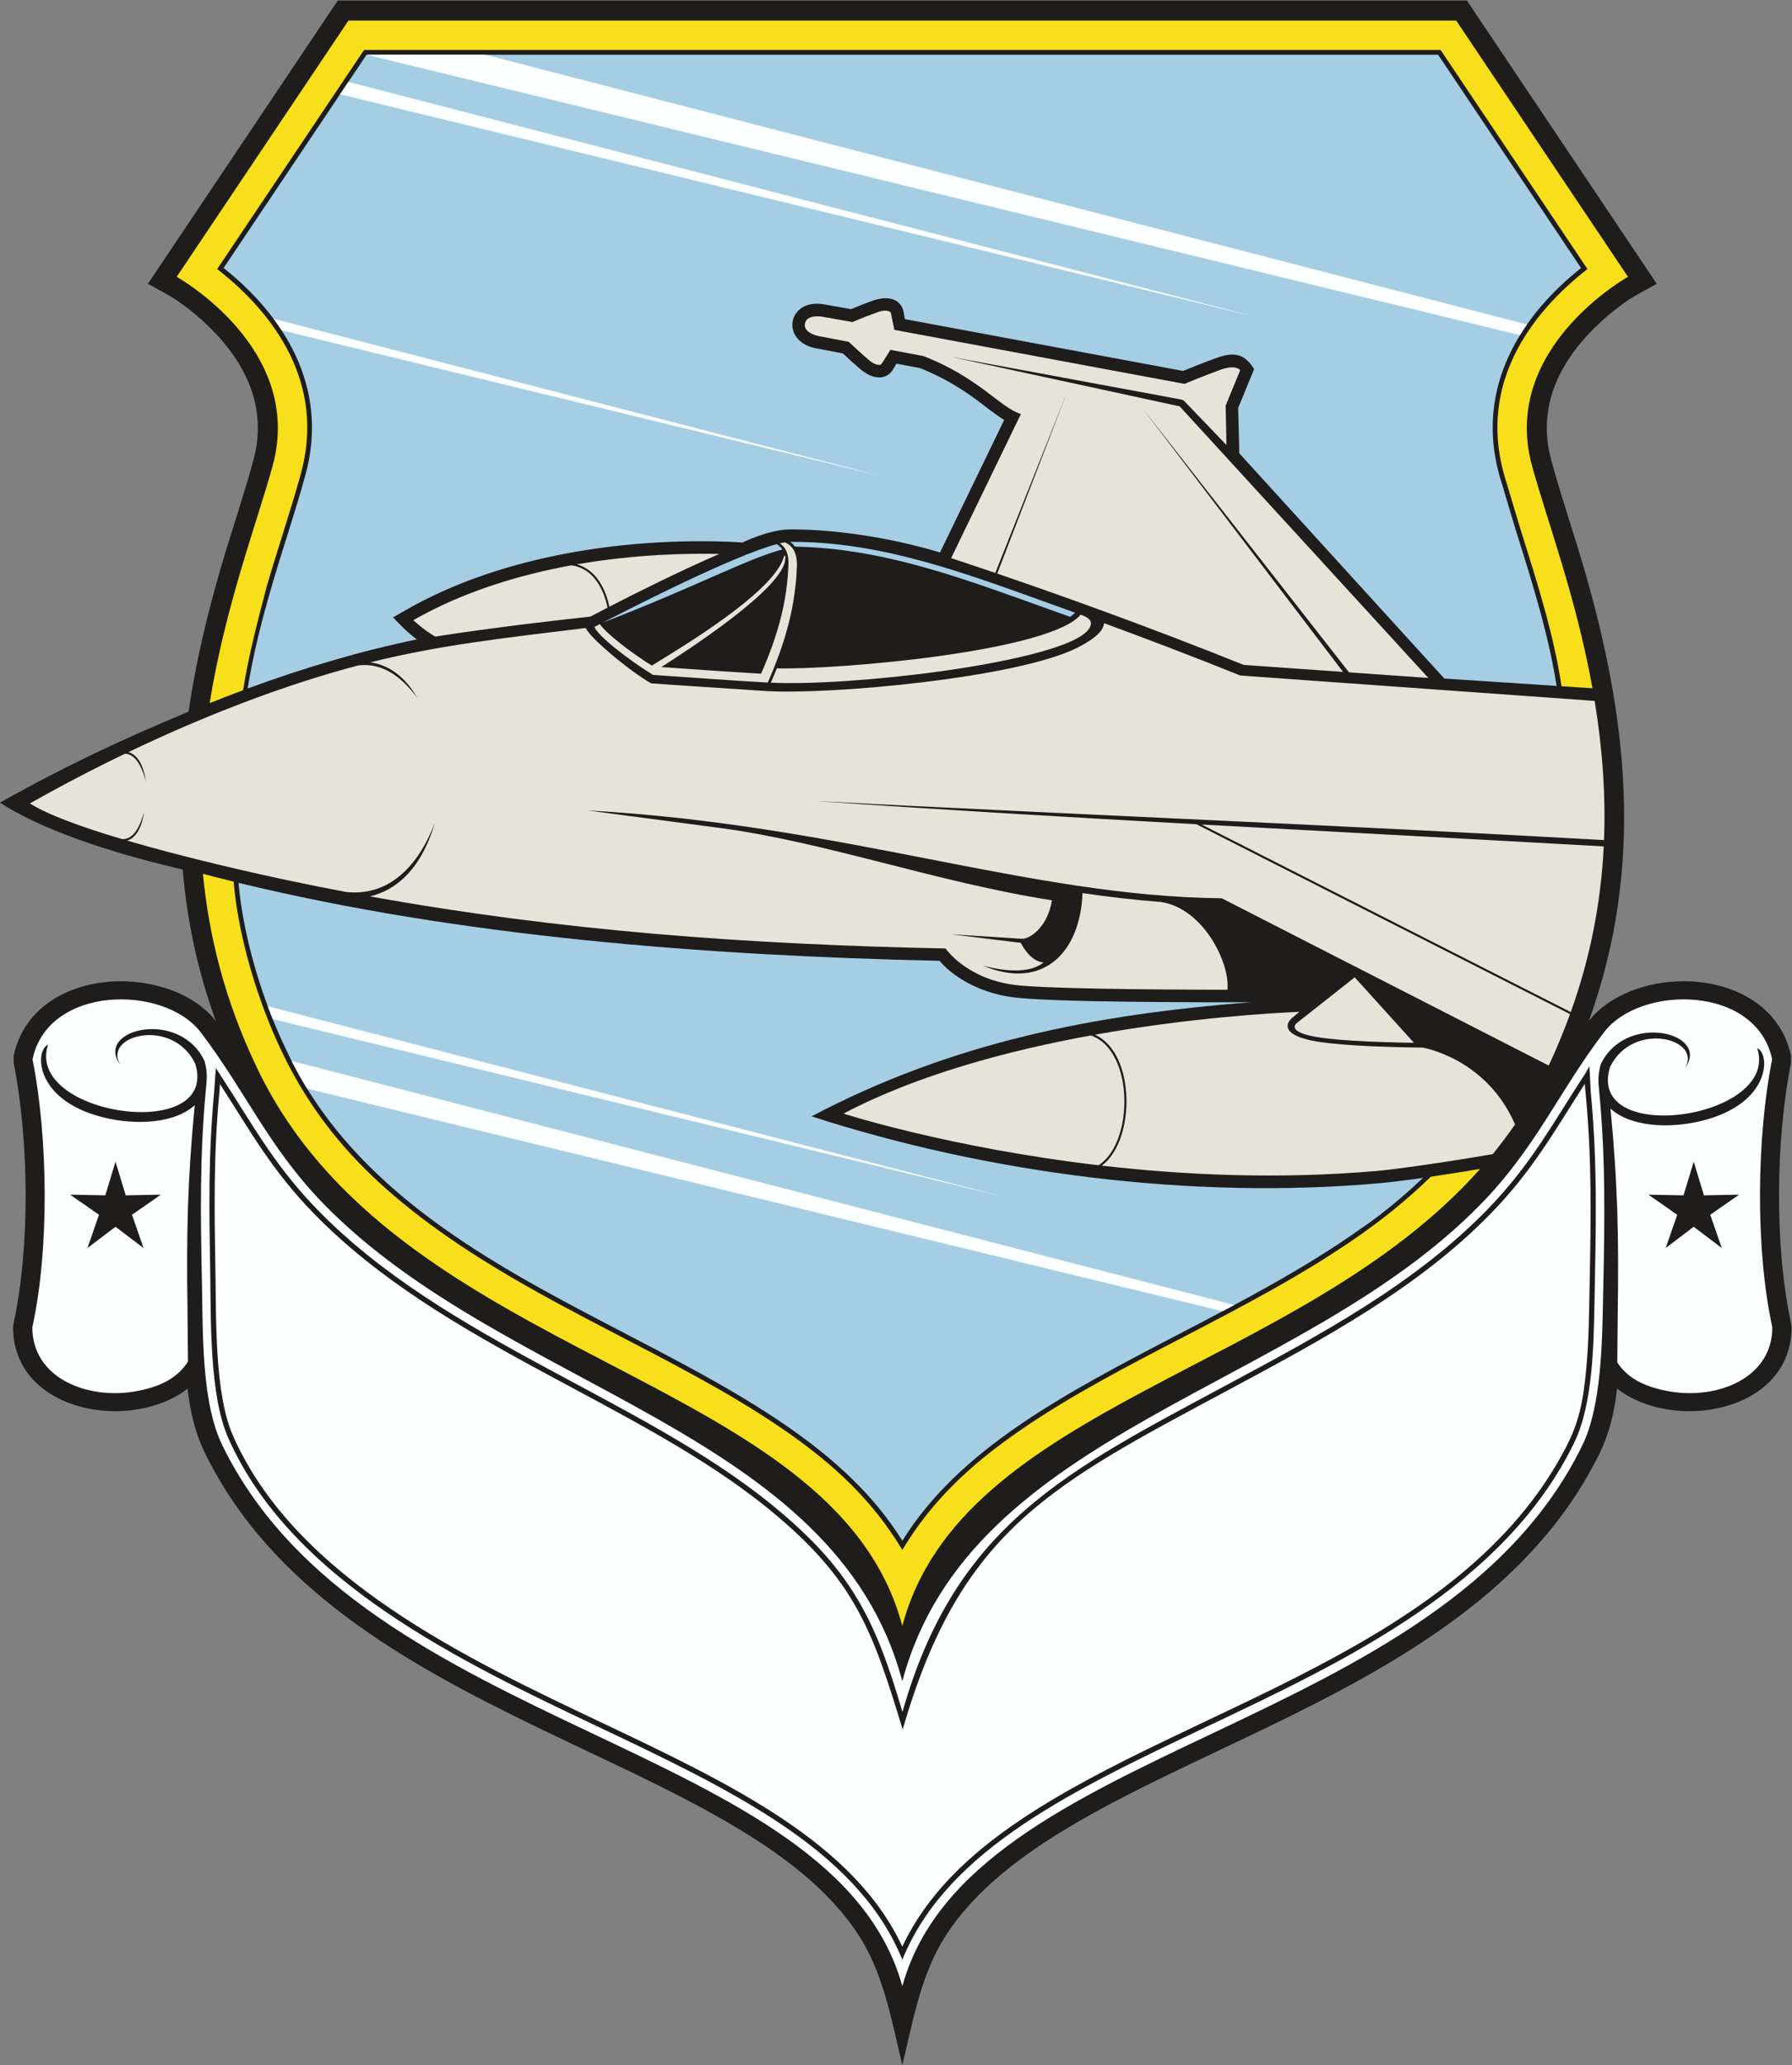
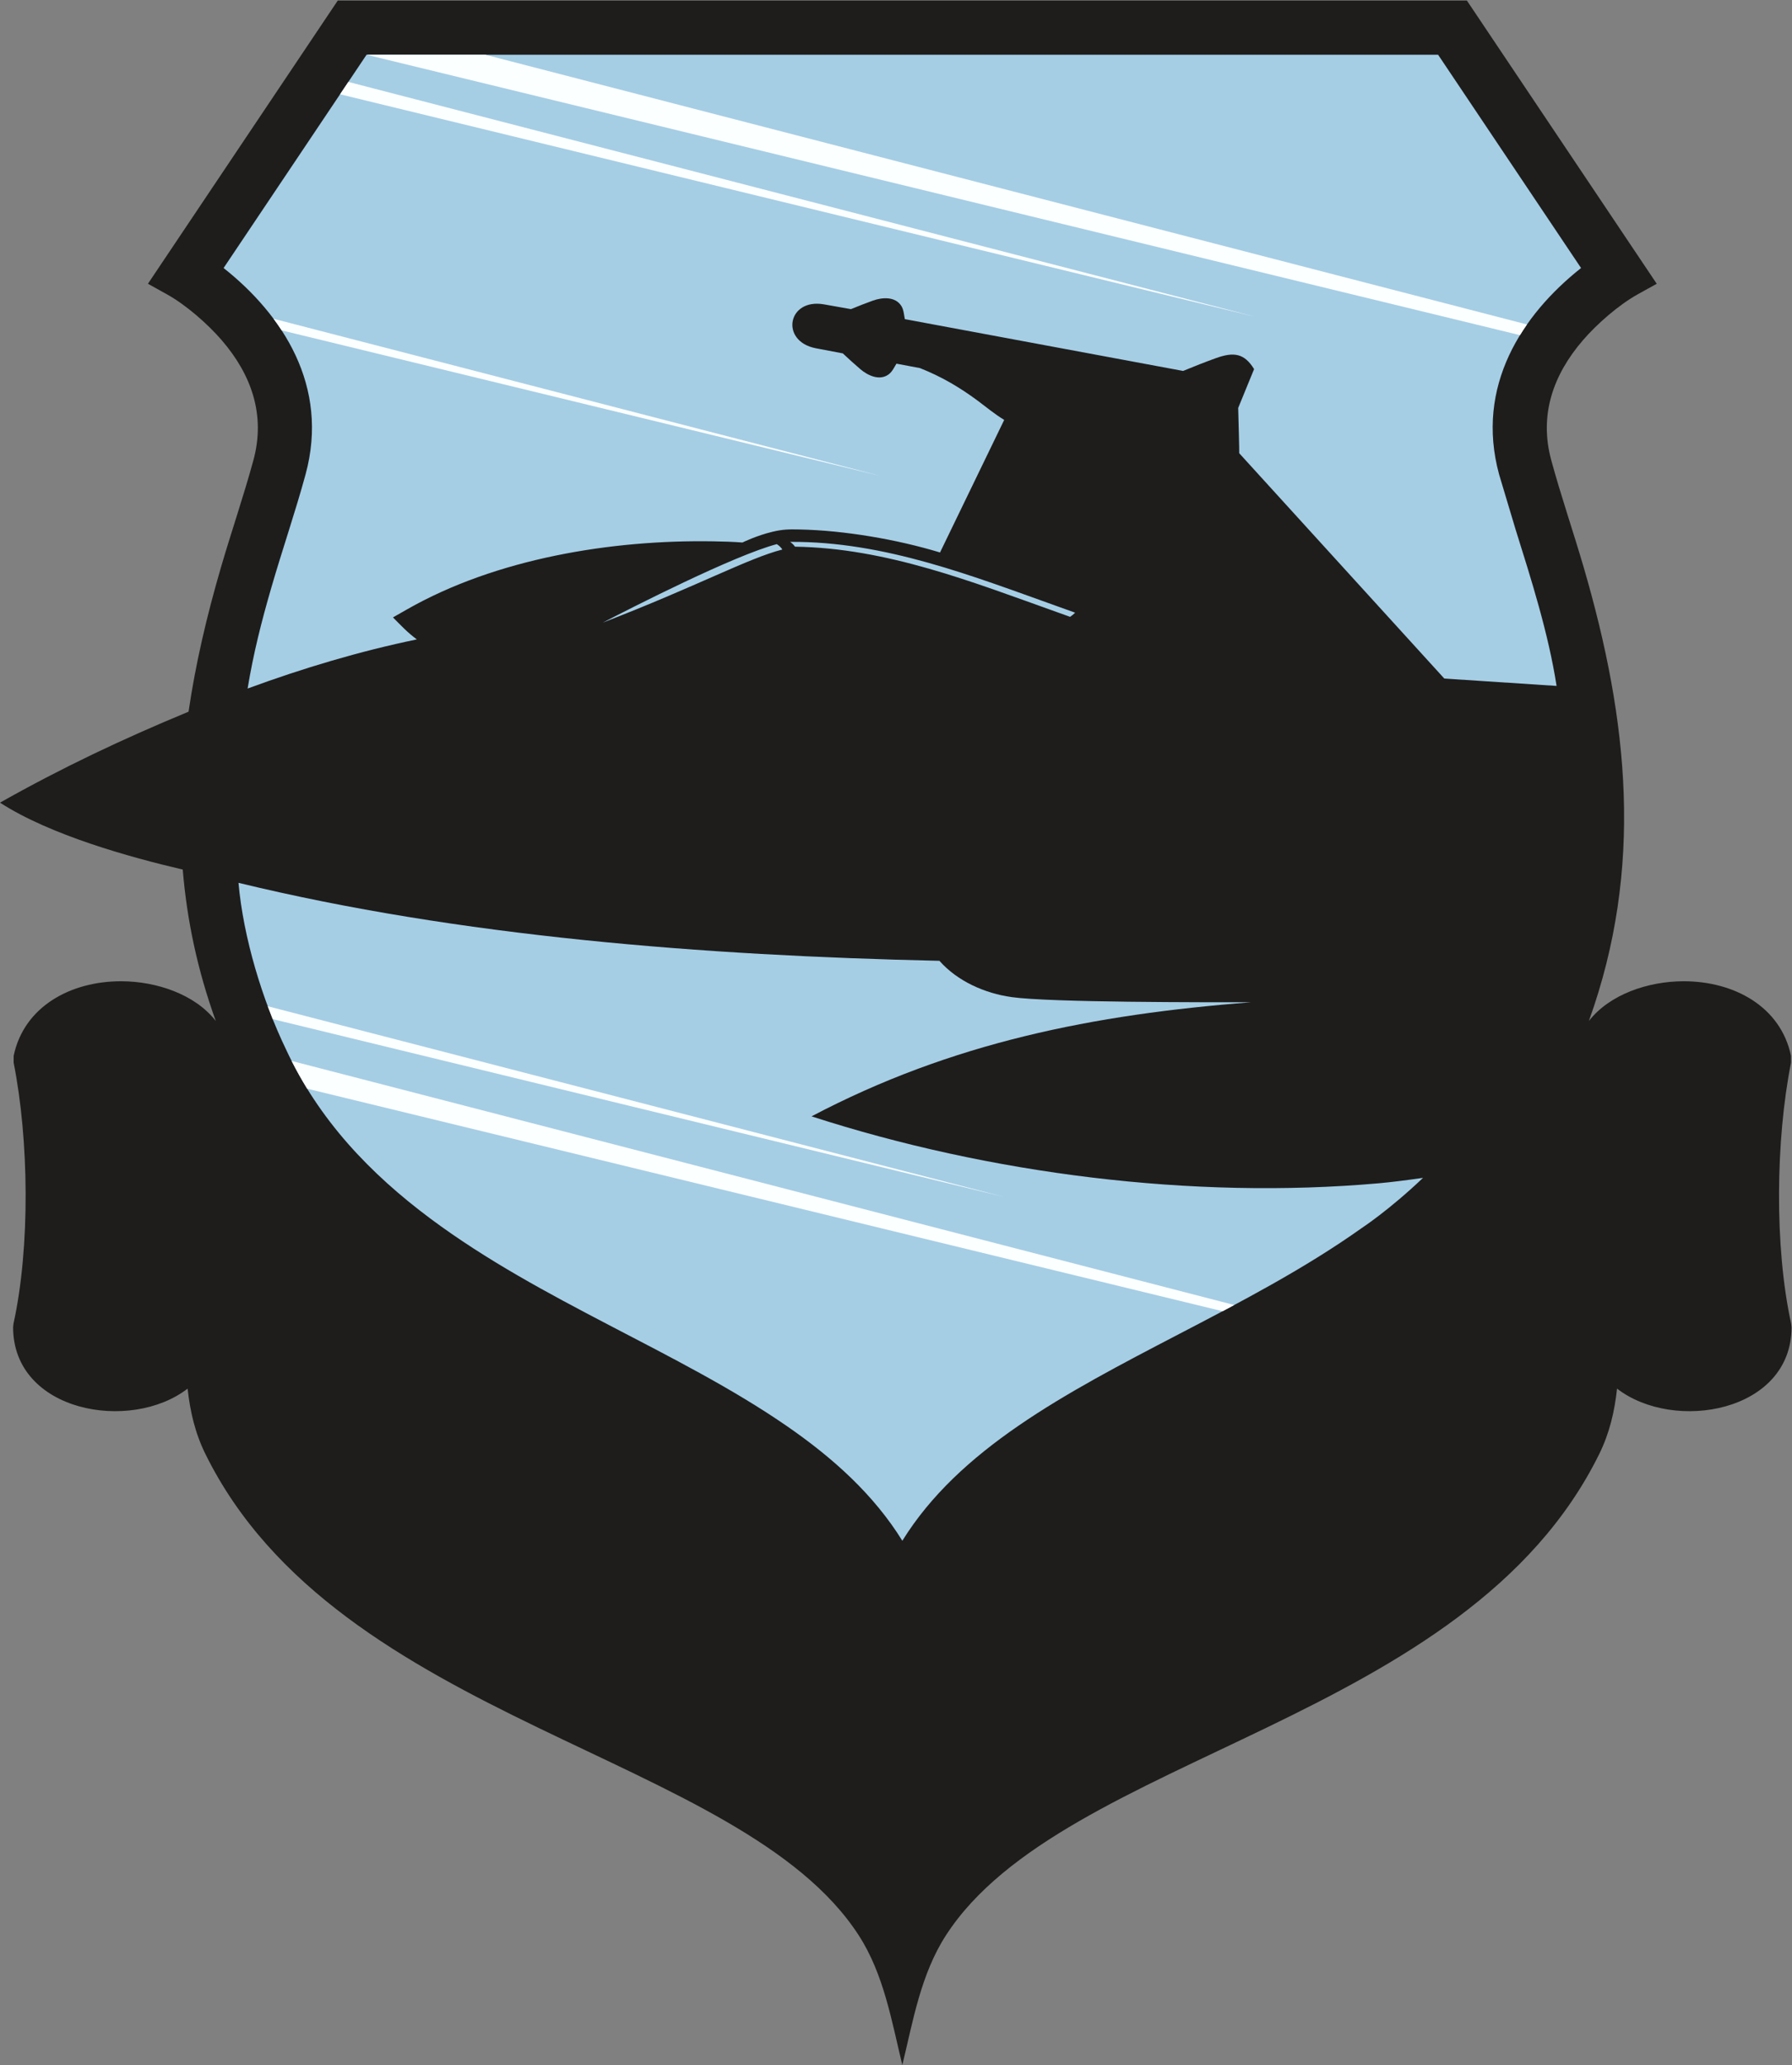
<svg xmlns="http://www.w3.org/2000/svg" viewBox="0 0 751.307 865.213" height="865.213" width="751.307" xml:space="preserve" id="svg2" version="1.1">
  <rect x="0" y="0" width="751.307" height="865.213" fill="#808080" stroke="none" />
  <defs id="defs6" />
  <g transform="matrix(1.333,0,0,-1.333,0,865.213)" id="g10">
    <g transform="scale(0.1)" id="g12">
      <path id="path14" style="fill:#1e1d1c;fill-opacity:1;fill-rule:evenodd;stroke:none" d="m 5210.74,5598.81 -597.13,890.27 c -1183.73,0 -2367.47,0 -3551.2,0 l -597.14,-890.27 59.851,-33.24 c 60.094,-33.38 128.352,-93.23 172.606,-144.6 93.39,-108.42 138.003,-234.82 99.3,-376.76 C 766.152,4931.02 727.523,4819.01 694.602,4706.17 650.18,4553.94 614.957,4403.51 593.035,4253.74 383.691,4167.09 195.234,4077.86 0,3967.84 c 157.258,-101.74 407.82,-171.38 574.742,-210.3 13.113,-158.33 45.996,-315.06 103.969,-476.02 -65.645,84.5 -187.324,124.53 -296.344,124.94 -160.086,0.61 -307.008,-79.53 -339.394,-234.31 l -0.105,-21.49 C 91.047,2908.77 95.453,2571.44 42.477,2330.4 l -1.25,-11.57 c 0.219,-266.64 369.519,-331.48 548.855,-192.78 7.844,-71.88 23.469,-139.59 56.066,-205.69 C 1064,1073.14 2330.96,979.531 2700.78,407.773 2779.82,285.566 2804.22,139.109 2838.01,0 c 33.79,139.109 58.18,285.566 137.24,407.773 369.81,571.758 1636.76,665.367 2054.61,1512.587 32.62,66.1 48.25,133.81 56.08,205.69 179.33,-138.7 548.63,-73.86 548.86,192.78 l -1.26,11.57 c -52.97,241.04 -48.56,578.37 -0.4,820.26 l -0.09,21.49 c -32.39,154.78 -179.32,234.92 -339.4,234.31 -109.02,-0.41 -230.7,-40.44 -296.35,-124.94 173.15,480.7 124.46,943.72 -15.87,1424.65 -32.93,112.84 -71.57,224.85 -102.43,338.04 -38.71,141.94 5.9,268.34 99.3,376.76 44.26,51.37 112.5,111.22 172.6,144.6 l 59.84,33.24 v 0" />
      <path id="path16" style="fill:#a5cee5;fill-opacity:1;fill-rule:evenodd;stroke:none" d="m 4766.78,4826.68 -51.82,172.83 c -75.78,277.95 73.01,502.57 257.79,648.76 l -449.62,670.36 H 1152.9 L 703.262,5648.27 c 184.785,-146.19 333.598,-370.82 257.797,-648.76 -32.375,-118.72 -72.02,-232.89 -107.829,-356.32 -31.359,-108.13 -56.074,-205.69 -74.429,-316.66 173.754,63.92 353.129,117.45 532.269,154.45 -30.2,22.18 -49.43,43.39 -75.15,69.12 l 44.64,25.42 c 279.74,159.32 641.42,219.09 962.82,213.7 30.25,-0.51 61.38,-1.36 91.77,-3.69 0.07,0.02 43.96,21.73 94.37,33.72 33.26,7.91 51.61,7.9 84.51,7.25 142.22,-2.84 308.45,-31.55 442.51,-72.3 l 201.9,416.73 c -29.34,17.48 -57.95,41.46 -82.46,59.64 -58.05,43.03 -115.37,76.65 -182.66,103.21 l -73.77,13.84 c -7.07,-11.17 -12.9,-24.53 -23.39,-32.76 -28.74,-22.54 -66.73,-4.71 -90.65,15.85 -18.49,15.88 -36.85,32.47 -54.68,49.24 l -85.38,16.2 c -112.64,22.17 -88.72,157.36 25.2,138.07 l 85.74,-15.18 c 22.64,9.33 45.57,18.34 68.54,26.65 29.61,10.7 71.05,13.92 90.17,-16.99 7.36,-11.94 8.04,-27.46 10.82,-41.09 l 875.17,-162.82 c 33.99,14.12 68.66,27.71 103.15,40.19 56.03,20.25 89.57,15.47 120.12,-34.41 l -50.02,-122.13 c 0.23,-12.31 4,-142.17 3.22,-142.24 l 645.06,-708.28 353.1,-23.15 c -25.49,164.76 -80.02,335.85 -128.94,491.91 z M 3381.46,4564.99 c -18.04,6.51 -28.35,10.2 -45.68,16.37 -276.19,98.49 -552.85,208.17 -850.71,206.15 5.46,-3.75 10.77,-8.67 15.38,-15.11 288.03,-4.24 556.66,-110.41 824.84,-206.04 15.63,-5.58 24.2,-8.63 40.43,-14.48 6.72,4.62 11.9,9 15.74,13.11 z m -938.34,215.4 c -136.1,-36.15 -453.83,-198.41 -547.26,-246.68 297.7,114.7 457.62,202.56 564.84,229.77 -4.77,7.59 -11.79,13.22 -17.58,16.91 z M 899.242,3193.02 c 103.168,-222.75 265.868,-392.04 454.548,-532.62 350.48,-261.11 779.59,-417.14 1118.9,-650.63 148.9,-102.46 276.11,-218.01 365.34,-361.93 89.1,143.66 216.11,258.98 364.74,361.2 151.98,104.51 326.19,195.2 505.65,288.59 l 0.02,0.01 c 194.26,101.09 395.1,205.63 574.35,333 0.3,0.2 85.8,56.03 192.91,157.84 -50.31,-7.23 -99.47,-13.52 -139.27,-17.04 -584.61,-51.69 -1224.67,29.41 -1784.03,210.38 441.53,232.38 887.15,320.28 1381.72,358.56 -142.44,0.07 -629.26,-0.99 -752.6,16.28 -83.38,11.68 -169.94,49.6 -226.81,114.03 -742.62,16.36 -1510.42,76.71 -2204.565,245.13 15.066,-171.84 75.351,-369.89 149.097,-522.8 v 0" />
-       <path id="path18" style="fill:#f7df1c;fill-opacity:1;fill-rule:evenodd;stroke:none" d="m 555.688,5620.61 c 0,0 402.765,-223.76 302.078,-592.97 C 809.359,4850.19 709.277,4590 659.391,4280.65 c 34.75,13.92 69.789,27.46 105.074,40.58 18.859,116.38 44.844,212.28 74.418,326.12 35.922,123.86 75.594,238.12 107.762,356.09 76.005,278.71 -78.758,497.65 -263.532,641.62 153.852,229.59 307.871,459.06 461.847,688.57 h 3386.09 c 153.99,-229.51 308.01,-458.98 461.86,-688.57 -184.78,-143.98 -339.53,-362.9 -263.53,-641.62 l 51.67,-172.31 c 50.38,-160.61 105.38,-330.38 130.22,-497.38 l 97.4,-6.39 c -51.97,288.82 -144.47,531.84 -190.41,700.28 -100.68,369.21 302.07,592.97 302.07,592.97 l -540.29,805.52 c -1161.35,0 -2322.7,0 -3484.06,0 L 555.688,5620.61 Z M 4257.34,2594.64 C 3919.61,2363 3527.21,2214.02 3211.27,1996.74 3051.84,1887.09 2931.6,1774.51 2838.03,1619.02 c -93.64,155.71 -214.21,268.61 -373.83,378.45 -338.61,233.01 -767.13,388.55 -1119.31,650.93 -254.17,189.35 -412.007,387.62 -519.824,683.43 -43.496,119.35 -79.289,258.75 -90.207,387.71 -32.347,7.94 -64.546,16.1 -96.562,24.51 18.203,-191.28 67.234,-391.71 163.523,-595.96 439.92,-949.81 1822.54,-962.57 2036.19,-1768.21 185.45,699.26 1251.4,799.56 1817.36,1436.78 -44.18,-7.34 -99.53,-16.36 -155.1,-24.6 -76.29,-74.09 -155.97,-137.77 -242.93,-197.42 v 0" />
-       <path id="path20" style="fill:#fcffff;fill-opacity:1;fill-rule:evenodd;stroke:none" d="M 700.98,1944.33 C 1146.75,1038.3 2620.73,1019.25 2837.23,250.742 l 0.78,-2.929 0.8,2.929 c 216.48,768.508 1690.47,787.558 2136.23,1693.588 64.59,128.97 64.28,342.21 67.4,491.28 4.61,219.24 7.72,405 -11.8,616.33 -3.28,35.44 -6.52,55.33 3.79,92.91 78.27,166.44 347.39,100.03 265.43,-10.96 55.2,92.59 -164.72,149.74 -236.01,2.96 -77.42,-251.9 536.35,-162.87 462.85,59.54 42.03,-18.09 42.87,-174.1 -172.25,-228.14 -107.87,-27.1 -229.06,-17.91 -289.14,38.21 23.05,-237.31 26.29,-410.27 22.76,-642.78 l -1.39,-155.2 c 29.45,-45.71 80.21,-77 166.97,-91.62 147.09,-24.81 320.57,41.28 320.69,202.01 -53.62,243.99 -49.73,595.61 -0.61,842.28 -48.87,233.57 -413.81,235.44 -528.67,85.21 -141.43,-184.97 -212.38,-360.7 -386.97,-539.76 -572.7,-587.35 -1607.62,-707.68 -1819.28,-1497.62 v -1.41 l -1.58,1.41 c -211.67,789.94 -1246.61,910.27 -1819.29,1497.62 -174.588,179.06 -245.557,354.79 -386.979,539.76 -114.852,150.23 -479.801,148.36 -528.672,-85.21 49.129,-246.67 53.008,-598.29 -0.609,-842.28 0.133,-160.73 173.601,-226.82 320.699,-202.01 88.594,14.93 139.637,47.25 168.809,94.57 l -1.458,162.97 c -3.542,232.53 -0.292,405.48 22.75,642.79 -60.074,-56.12 -181.273,-65.3 -289.14,-38.21 -215.121,54.03 -214.277,210.04 -172.242,228.14 -73.5,-222.41 540.273,-311.44 462.84,-59.54 -71.293,146.78 -291.2,89.64 -236.016,-2.96 -81.942,110.99 187.18,177.4 265.437,10.97 10.317,-37.58 7.055,-57.48 3.789,-92.91 -19.261,-208.51 -16.484,-392.12 -11.98,-607.57 3.293,-157.97 -1.77,-375.82 65.812,-510.78 z m -337.683,895.01 32.094,-105.82 110.562,2.16 -90.723,-63.22 36.231,-104.48 -88.164,66.75 -88.168,-66.75 36.226,104.48 -90.714,63.22 110.554,-2.16 32.102,105.82 z m 4963.853,0 32.09,-105.82 110.56,2.16 -90.72,-63.22 36.23,-104.48 -88.16,66.75 -88.19,-66.75 36.24,104.48 -90.71,63.22 110.55,-2.16 32.11,105.82 z M 1886.45,1078.98 c 410.17,-194.585 798.04,-378.609 951.56,-707.007 75.53,161.59 207.4,288.054 370.99,398.086 532.35,358.031 1384.75,538.901 1714.44,1167.891 43.45,82.93 56.38,148.91 65.95,253.66 7.97,87.27 8.54,171.96 10.14,253.79 4.16,212.26 7.81,398.23 -12.65,611.53 -0.94,9.85 -1.8,18.72 -2.27,27.19 C 4891.37,2939.88 4822.68,2813.64 4689,2676.53 4459.82,2441.48 4161.54,2281.5 3871.37,2125.88 3311.54,1825.64 3021.46,1686.44 2839.12,1054.44 c -94.95,312.04 -149.4,470.83 -418.96,691.22 -413.67,338.2 -1027.79,515.14 -1433.133,930.87 -133.476,136.9 -201.89,262.6 -295.207,406.9 l -1.761,-24.78 c -18.735,-200.22 -15.817,-368.66 -12.496,-560.63 2.625,-151.65 -3.227,-387.91 55.585,-520.87 197.692,-446.92 736.872,-700.63 1153.302,-898.17 z m -7.02,-14.9 c -421.03,199.74 -961.496,454.52 -1161.364,906.43 -60.179,136.06 -54.265,372.58 -56.937,527.26 -3.332,192.36 -6.25,361.15 12.543,562.17 l 5.129,73.85 13.426,-20.79 c 98.867,-150.68 167.863,-282.72 306.589,-425 402.964,-413.28 1016.864,-590.36 1431.774,-929.57 245.3,-200.55 322.14,-355.66 407.83,-648.75 166.48,587.47 515.64,757.4 1025.21,1030.7 289.03,155.02 586.16,314.37 813.58,547.62 139.74,143.33 208.53,276 308.94,428.54 l 12.83,22.82 4.26,-80.88 c 21.74,-226.83 16.29,-427 11.97,-652.39 -2.59,-135.15 -4.35,-326.75 -63.51,-448.83 C 4732.46,1504.82 4228.34,1268.73 3795.23,1063.31 3587.09,964.59 3385.61,869.016 3218.16,756.395 3051.41,644.25 2918.2,515.066 2845.55,348.738 l -7.54,-17.261 -7.54,17.261 c -145.55,333.227 -536.86,518.86 -951.04,715.342 v 0" />
-       <path id="path22" style="fill:#e6e3d9;fill-opacity:1;fill-rule:evenodd;stroke:none" d="m 93.961,3965.47 c 56.414,-36.02 165.203,-75.11 289.008,-111.91 42.676,-4.25 61.98,55.72 70.476,85.72 -9.496,-63.04 -33.507,-84.38 -53.461,-90.73 185.664,-54.29 400.696,-102.99 523.106,-128.55 55.363,-11.55 110.54,-22.52 165.59,-32.93 148.92,-16.18 235.68,103.06 279.03,217.2 -46.71,-158.32 -132.45,-214.04 -204.17,-231.03 598.04,-107.91 1182.48,-150.96 1810.42,-163.77 0,0 62.99,-93.01 212.99,-114 86.74,-12.14 412.91,-15.27 673.54,-15.76 9.28,81.84 -74.69,256.53 -209.81,275.97 -82.16,6.32 -163.82,15.98 -246.01,27.94 -6.54,-185.85 -123.81,-307.18 -312.42,-228.39 20.37,-4.88 133.14,-36.21 189.92,10.36 -17.72,1.17 -45.02,12.55 -71.8,61.64 l -219,27 221.62,-14.25 c 27.13,-1.74 82.56,38.01 95.62,121.04 -358.55,55.51 -714.58,183.78 -1045.28,227.43 -56.94,7.51 -205.59,26.98 -415.14,54.87 405.88,-22.54 752.81,-90.15 1074.56,-152.85 320.84,-62.52 616.64,-120.16 919.96,-123.15 l 1028.38,-525.88 c 25.2,53.93 47.5,107.82 67.05,161.77 L 3762.99,3900 c -399.83,22.04 -799.69,45.37 -1200.2,72.89 827.15,-42.71 1655.47,-76.04 2482.15,-122.71 5.53,142.51 -4.86,287.73 -29.45,437.47 l -1114.51,79.81 c -151.82,61.08 -297.6,116.47 -428.64,164.51 -0.89,-20.7 -22.81,-46.11 -82.91,-76.65 -188.41,-95.77 -782.62,-149.52 -983.66,-136.43 -230.84,15.04 -357.11,23.84 -357.67,23.88 -69.43,39.5 -195.28,145.19 -205.52,174.06 -266.86,-32.42 -462.76,-54.47 -678.17,-108 43.41,-5.8 100.98,-30.63 147.62,-110.67 -32.32,41.6 -92.32,112.72 -185.78,100.91 -14.09,-3.71 -28.27,-7.55 -42.58,-11.55 -226.025,-63.16 -458.99,-155.17 -679.748,-260.78 20.199,-5.83 45.058,-26.72 54.762,-91.13 -8.164,28.83 -26.313,85.34 -65.571,85.94 C 290,4071.93 189.625,4019.38 93.961,3965.47 Z M 3398.83,4558.73 c -94.63,-114.64 -751.76,-173.17 -955.53,-168.79 -5.94,-14.81 -12.25,-29.82 -18.95,-45.08 125.59,-5.77 337.15,8.57 533.89,35.76 155.59,21.5 431.39,70.45 468.83,136.73 14.1,24.94 -10.78,35.06 -28.24,41.38 z m -930.16,227.32 c -4.92,-0.8 -10.31,-1.91 -16.05,-3.26 14.46,-9.04 28.5,-27.69 27.18,-66.06 -3.9,-112.97 -31.23,-219.43 -86.07,-343.54 -104.42,5.86 -209.24,13.67 -313.64,20.83 72.95,47.06 388.05,248.19 389.71,340.92 1.24,13.16 -2.86,12.35 -6.12,0.09 -37.7,-109.93 -318.05,-277.65 -413.49,-336.45 -67.48,41.84 -142.33,100.29 -163.63,130.31 -10.82,-5.6 -16.91,-8.77 -17.01,-8.78 10.7,-27.76 104.18,-101.48 184.18,-150.72 120.16,-8.3 240.86,-17.32 361.03,-24.04 58.41,132.17 87.51,245.55 91.66,365.85 1.68,48.71 -19.88,67.57 -37.75,74.85 z m -206.42,-36.54 c -94.18,2.36 -260.33,-0.08 -447.97,-32.67 60.04,-16.63 90.44,-76.37 102.21,-133.18 79.88,41.13 222.15,112.57 345.76,165.85 z M 4086.89,3310.39 c -85.52,-3.61 -343.69,-18.34 -643.08,-71.99 128.79,-57.86 128.1,-332.47 21.52,-411.44 258.21,-29.79 557.7,-43.9 867.64,-16.49 56.41,4.99 208.69,26.23 362.11,52.66 24.45,29.95 47.83,61.04 69.98,93.37 -90.39,208.84 -290.7,241.44 -290.7,241.44 -141.04,1.51 -294.38,8.24 -360.12,24.67 -102.89,25.72 -52.64,67.43 -48.34,70.34 l 20.99,17.44 z m -655.87,-74.3 c -258.05,-47.03 -545.1,-123.01 -778.06,-245.62 0,0 330.95,-106.96 802.1,-162.33 111.74,70.22 112.75,360.86 -24.04,407.95 z m 829.84,182.66 -179.96,-141.91 c -0.1,-0.07 -35.43,-22.84 35.39,-40.53 60.37,-15.1 199.61,-21.55 330.86,-23.26 l -186.29,205.7 z M 1797.44,4713.84 c -161.75,-29.47 -338.15,-81.61 -497.49,-172.36 0,0 24.48,-24.47 68.6,-51.76 60.94,9.63 228.76,34.73 488.44,62.88 7.41,3.96 26.58,14.07 53.83,28.13 -12.23,60.81 -45.88,123.71 -113.38,133.11 z m 2695.04,-354.01 -782.17,853.68 -717.56,155.26 725.06,-134.34 6.02,-3.26 133.61,-139.32 -2.44,123.93 45.57,111.26 c 0,0 -11.96,19.55 -62.99,1.09 -51.06,-18.47 -112.17,-44 -112.17,-44 l -912.63,169.79 -11.02,54.18 c 0,0 -8.25,13.5 -43.5,0.74 -35.25,-12.75 -77.44,-30.37 -77.44,-30.37 l -96.37,17.06 c 0,0 -47.64,7.85 -52.66,-21.78 v 0 c -6.02,-29.61 41.48,-39.2 41.48,-39.2 l 96.16,-18.25 c 0,0 33.18,-31.45 61.61,-55.87 28.43,-24.43 40.94,-14.74 40.94,-14.74 l 28.65,45.36 103.55,-19.44 c 175.84,-68.46 242.25,-163.01 306.78,-182.14 l -219.51,-453.11 c 35.84,-11.77 82.87,-27.4 138.96,-46.5 l 226.15,569.28 -220.04,-571.37 c 185.78,-63.32 468.19,-163.59 775.14,-286.98 l 312.46,-22.04 -630.1,828.01 648.93,-829.34 249.53,-17.59 z m 447.91,-1050.38 c 61.54,171.83 94.96,344.29 103.67,520.8 -421.99,23.84 -843.36,45.65 -1264.76,68.85 l 1161.09,-589.65 v 0" />
      <path id="path24" style="fill:#fcffff;fill-opacity:1;fill-rule:evenodd;stroke:none" d="M 966.039,3068.8 3845.29,2369.3 c 12.21,6.47 24.44,12.97 36.64,19.52 L 917.164,3156.05 c 15.219,-30.05 31.535,-59.12 48.875,-87.25 z M 4780.68,5437.27 c 7.02,11.4 14.34,22.59 22.02,33.55 l -3276.08,847.81 h -373.71 l 3627.77,-881.36 z m -3685.07,795.94 -26.06,-38.83 2877.44,-699.07 -2851.38,737.9 z M 860.383,5488.76 c 8.851,-11.87 17.336,-24 25.422,-36.4 L 2768.38,4995 860.383,5488.76 Z M 842.141,3327.88 c 5.066,-13.66 10.269,-27.14 15.597,-40.44 L 3156.37,2729 842.141,3327.88 v 0" />
    </g>
  </g>
</svg>